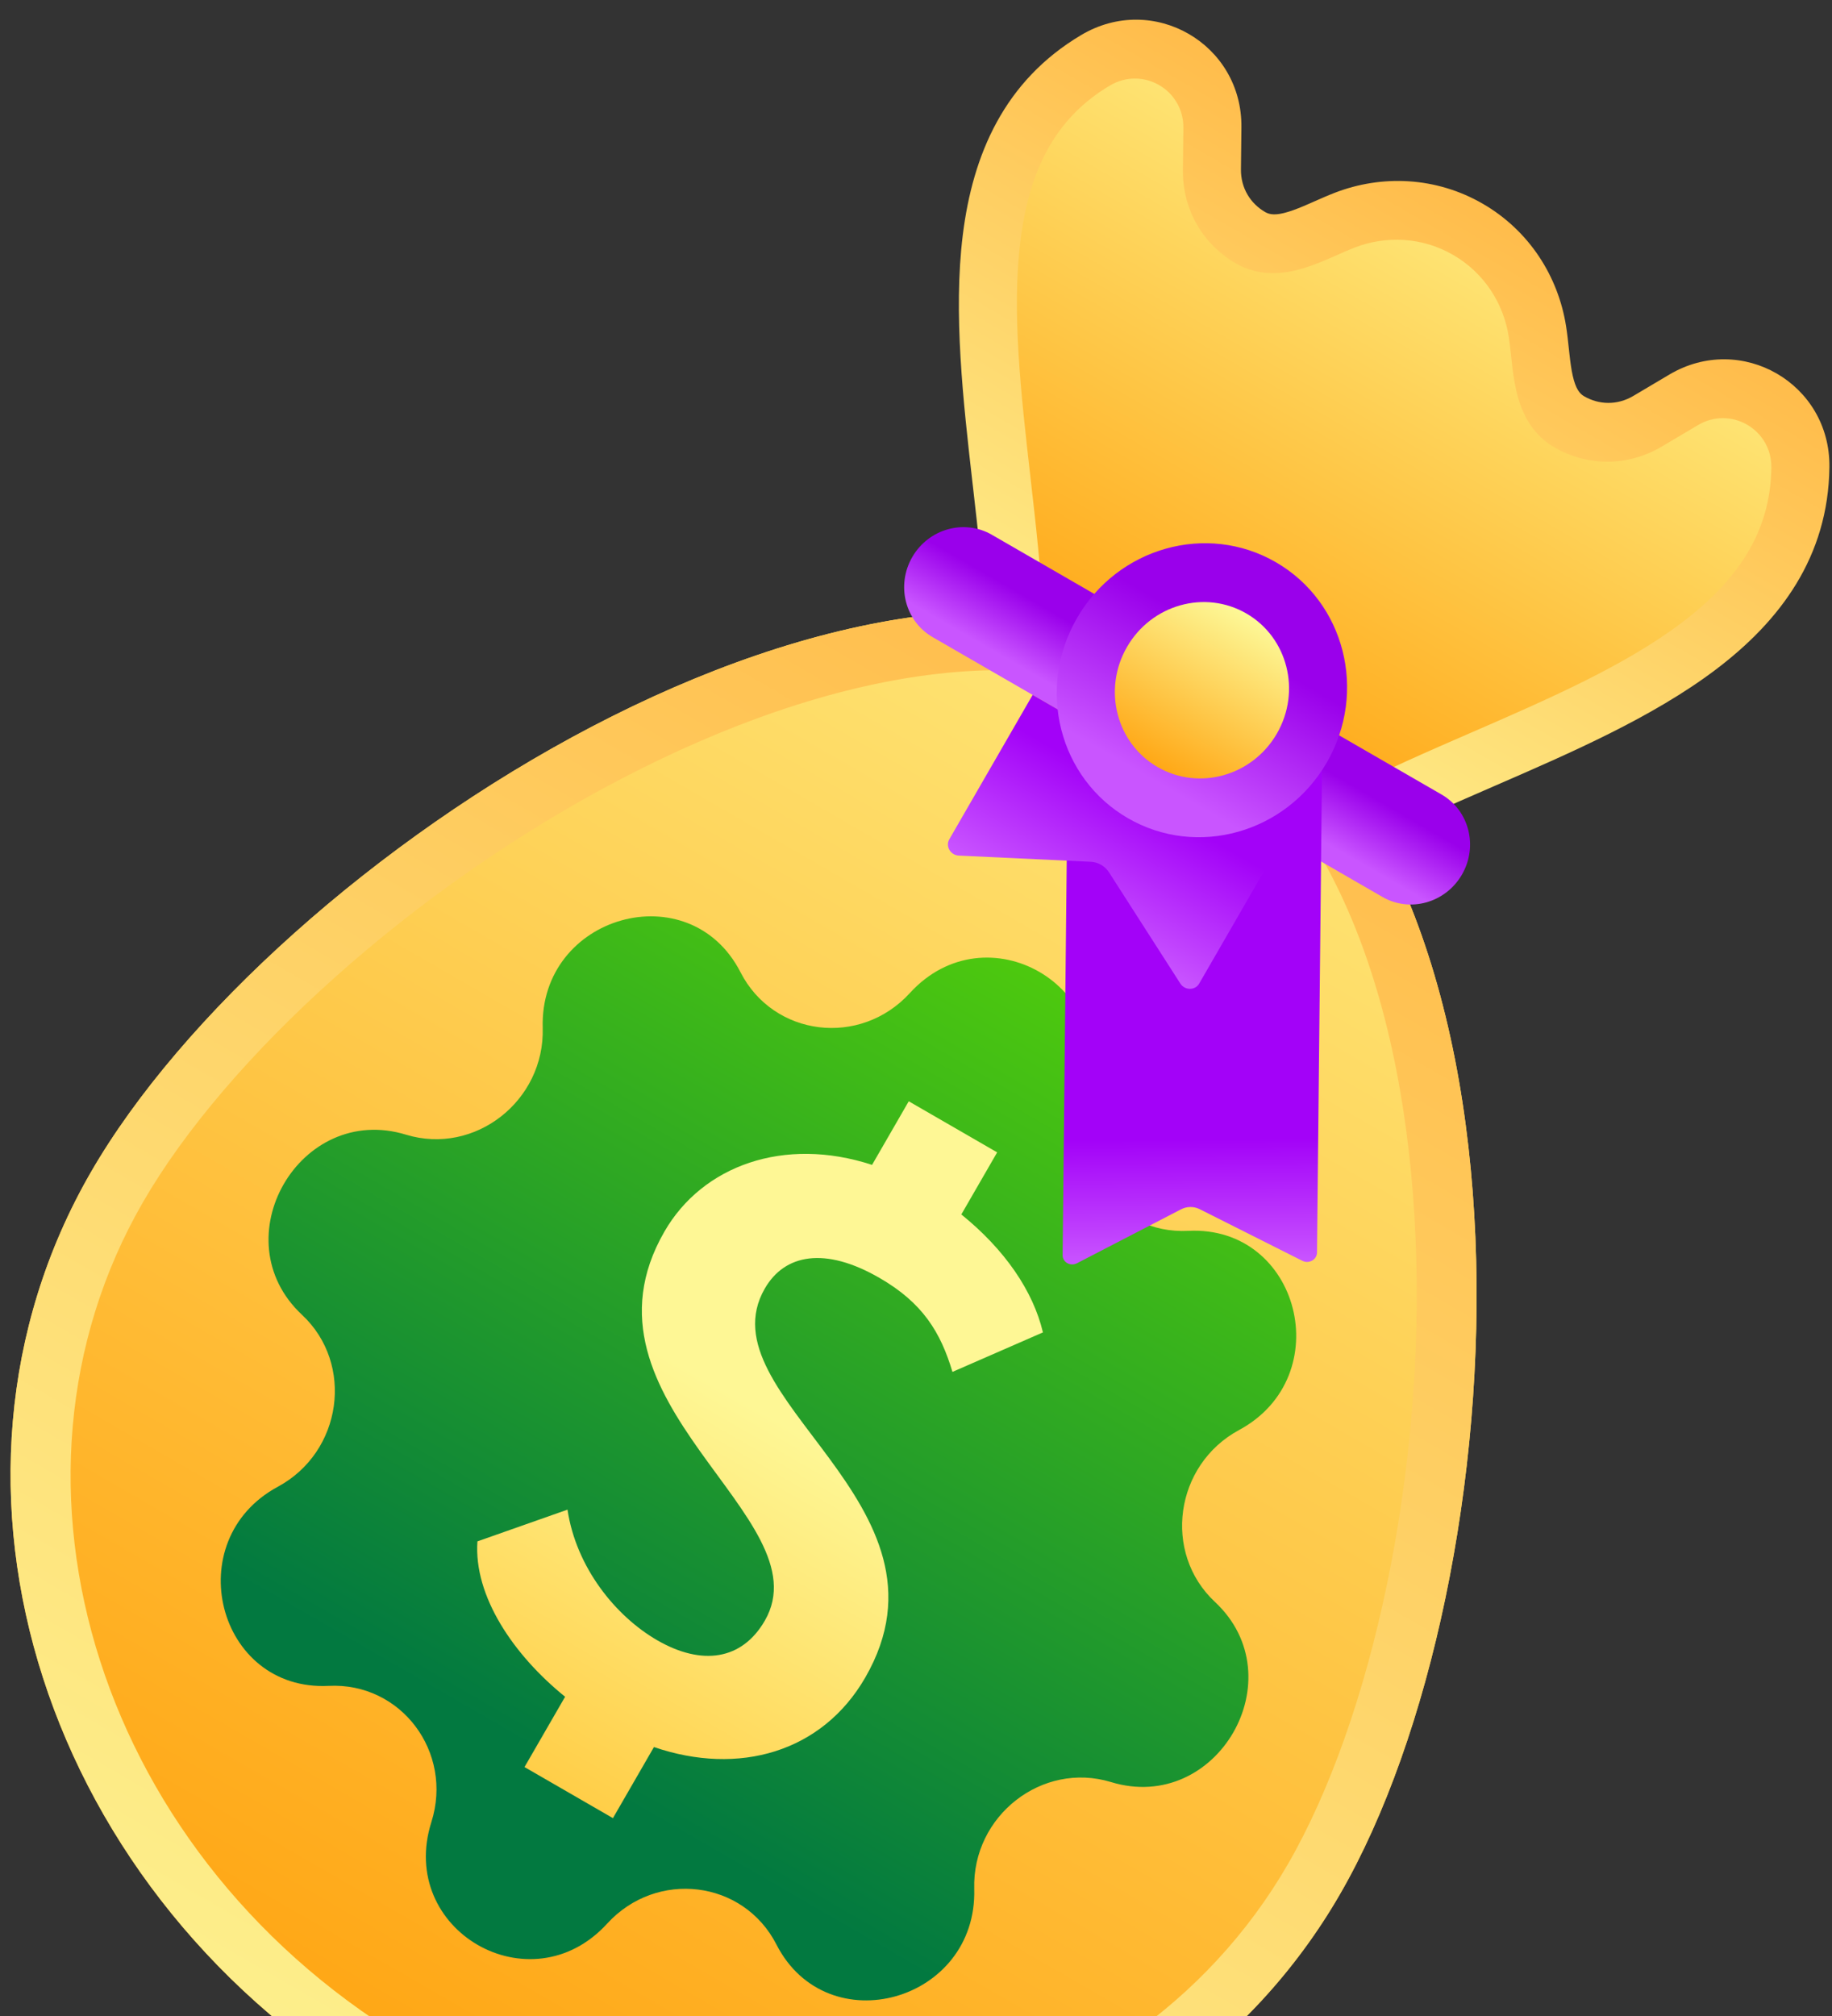
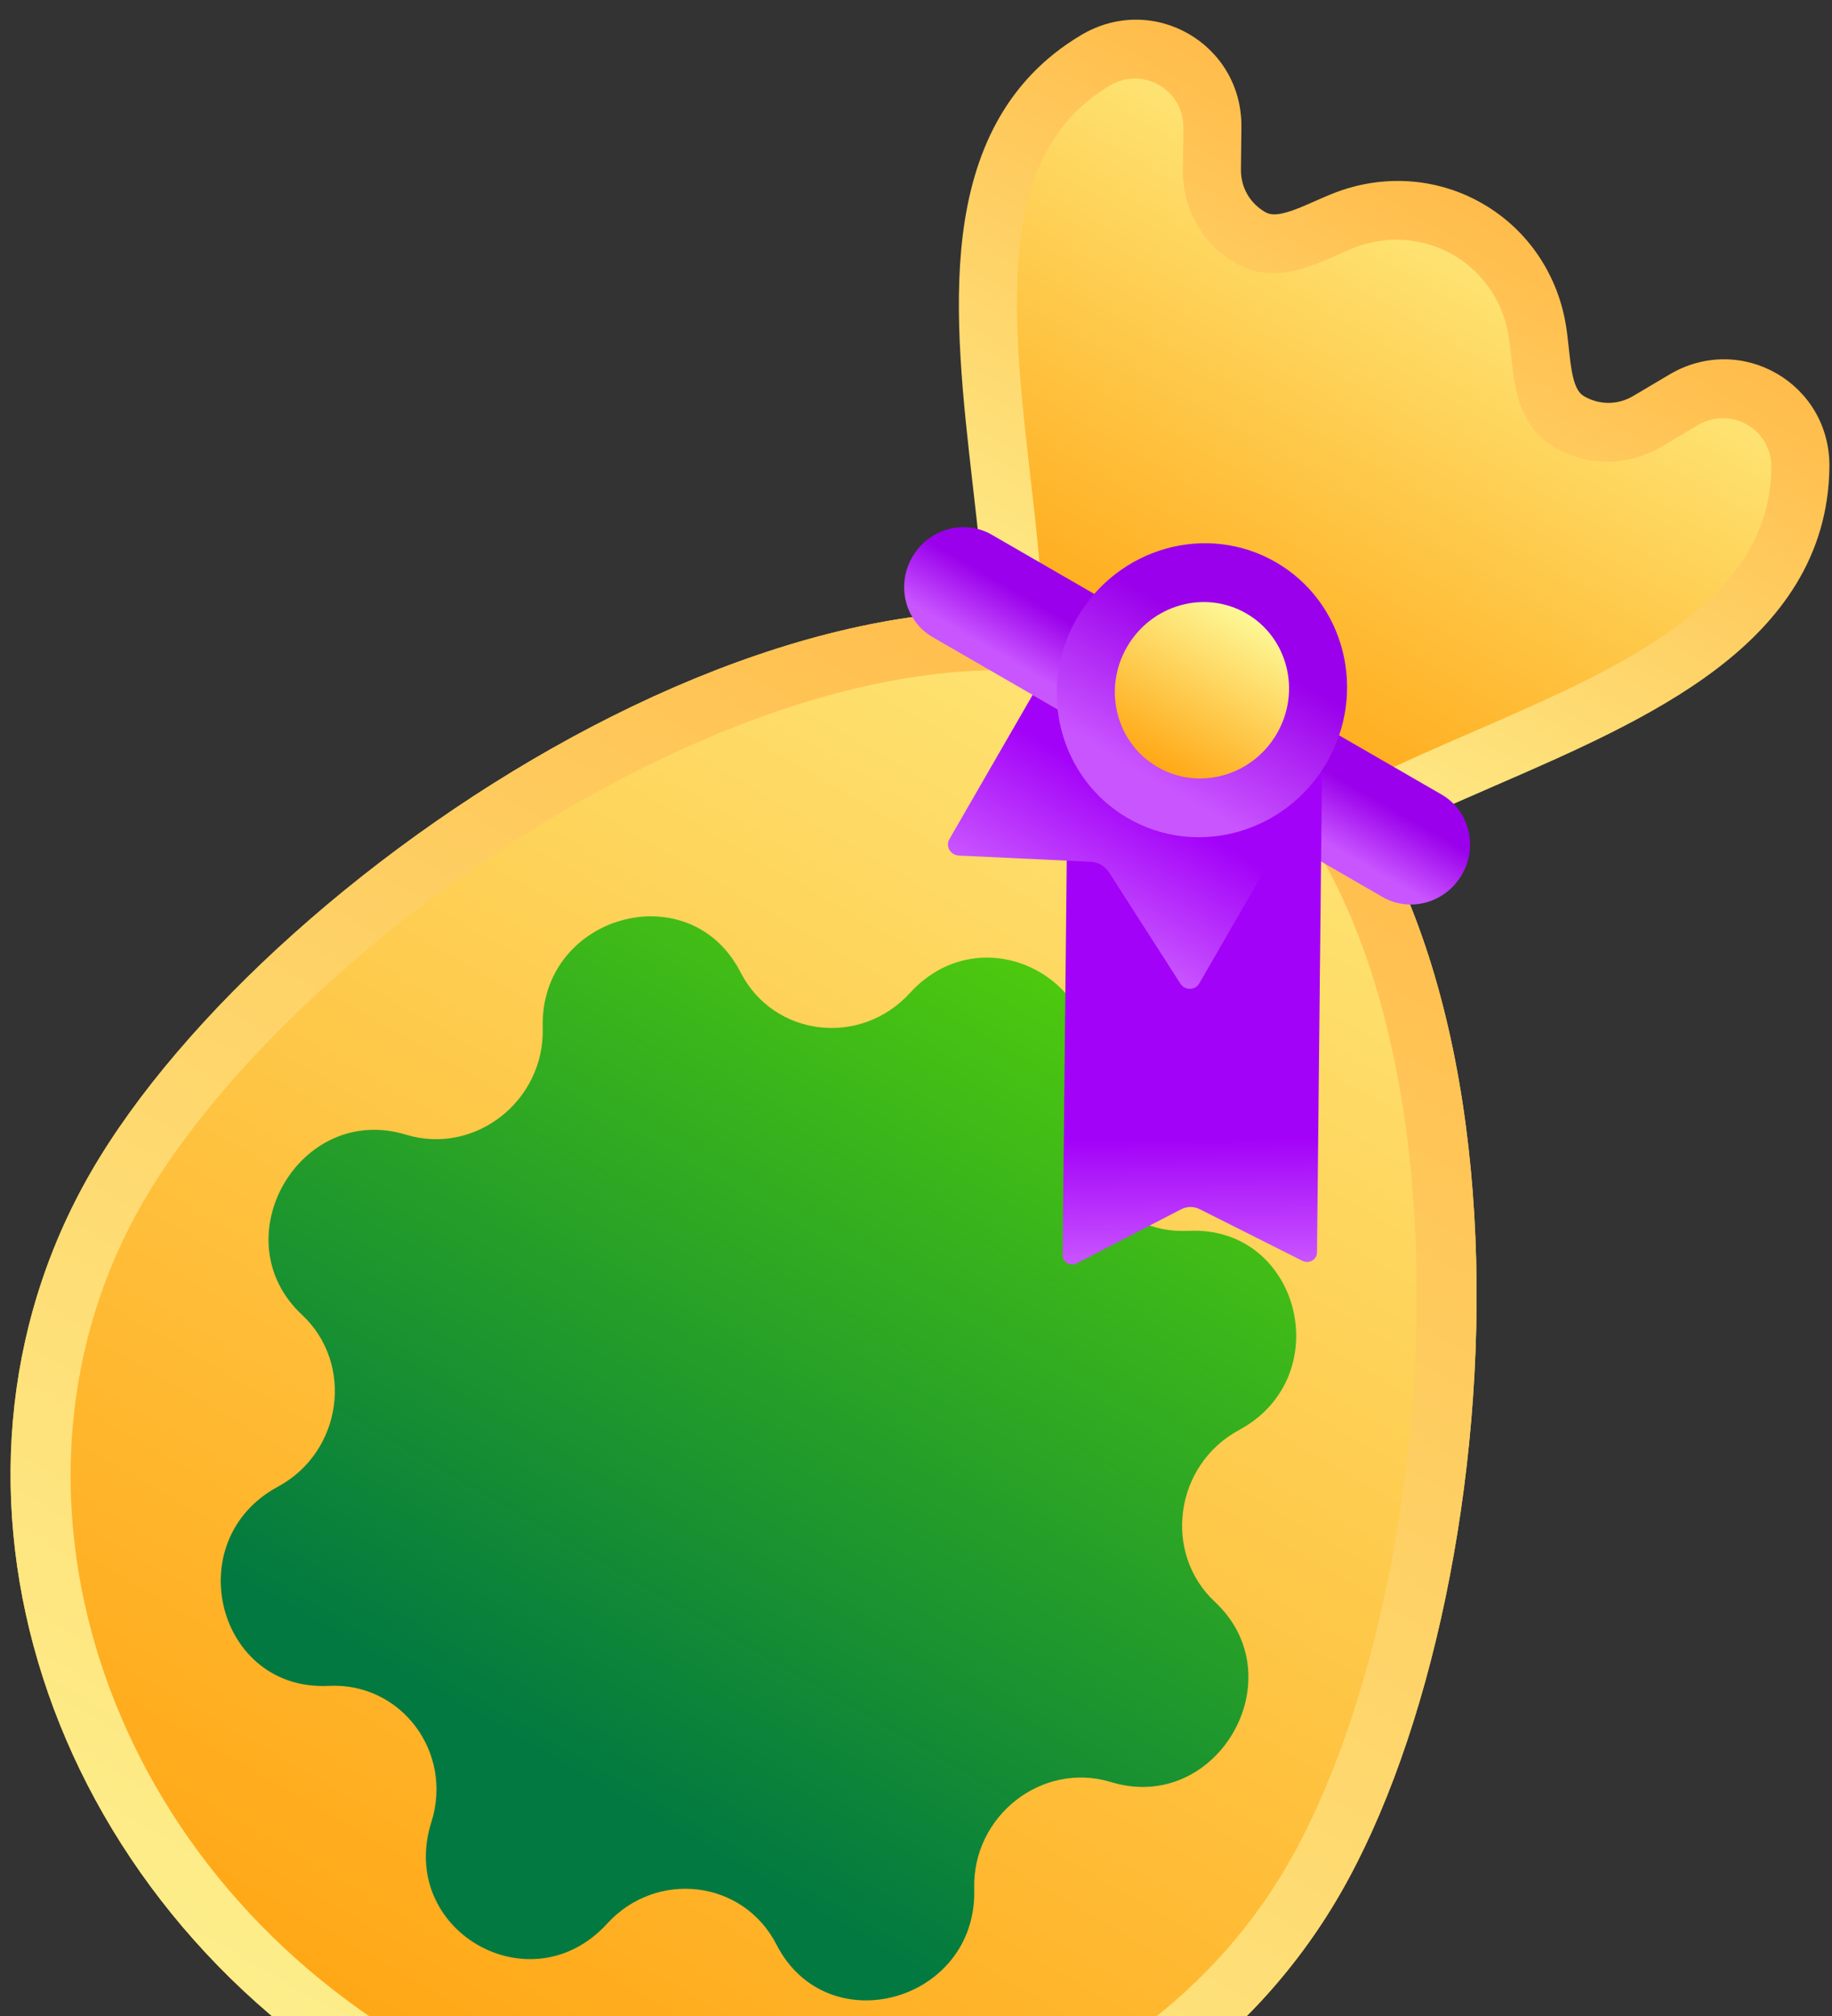
<svg xmlns="http://www.w3.org/2000/svg" viewBox="0 0 70 77" fill="none">
  <rect x="0" y="0" width="70" height="77" fill="#333333" stroke="none" />
  <g clip-path="url(#clip0_9917_111954)">
    <g clip-path="url(#clip1_9917_111954)">
      <path d="M51.207 72.336C44.319 84.265 28.05 87.765 14.868 80.155C1.686 72.544 -3.417 56.704 3.47 44.775C10.357 32.846 33.307 17.774 46.489 25.385C59.671 32.996 58.094 60.407 51.207 72.336Z" fill="url(#paint0_linear_9917_111954)" />
      <path fill-rule="evenodd" clip-rule="evenodd" d="M15.997 78.199C28.24 85.267 43.041 81.886 49.218 71.187C52.4 65.676 54.468 56.287 54.089 47.303C53.704 38.189 50.866 30.52 45.36 27.341C39.854 24.162 31.794 25.539 23.708 29.763C15.738 33.926 8.641 40.412 5.459 45.923C-0.718 56.622 3.755 71.13 15.997 78.199ZM14.868 80.155C28.05 87.765 44.319 84.265 51.207 72.336C58.094 60.407 59.671 32.996 46.489 25.385C33.307 17.774 10.357 32.846 3.47 44.775C-3.417 56.704 1.686 72.544 14.868 80.155Z" fill="url(#paint1_linear_9917_111954)" />
      <path fill-rule="evenodd" clip-rule="evenodd" d="M47.778 9.079C48.888 9.72 50.165 8.88 51.378 8.411C52.881 7.83 54.606 7.903 56.089 8.759C57.571 9.615 58.496 11.072 58.745 12.664C58.945 13.949 58.856 15.475 59.966 16.116C60.835 16.618 61.958 16.68 62.958 16.087L64.331 15.273C66.331 14.087 68.82 15.524 68.793 17.849C68.724 23.76 62.534 26.449 56.636 29.012C54.988 29.727 53.364 30.433 51.901 31.197L50.787 31.779L43.84 27.768L38.804 24.86L38.75 23.604C38.68 21.956 38.479 20.196 38.275 18.411C37.545 12.022 36.779 5.317 41.864 2.302C43.864 1.115 46.353 2.553 46.326 4.878L46.307 6.474C46.294 7.637 46.909 8.577 47.778 9.079Z" fill="url(#paint2_linear_9917_111954)" />
      <path fill-rule="evenodd" clip-rule="evenodd" d="M51.754 9.458C52.959 8.992 54.337 9.051 55.523 9.736C56.709 10.421 57.449 11.585 57.648 12.861C57.683 13.084 57.708 13.309 57.735 13.566L57.735 13.566L57.761 13.804C57.799 14.143 57.847 14.527 57.933 14.905C58.105 15.661 58.469 16.555 59.401 17.093C60.583 17.776 62.129 17.867 63.503 17.052L64.876 16.238C66.132 15.493 67.7 16.399 67.683 17.859C67.654 20.337 66.372 22.187 64.249 23.791C62.085 25.424 59.199 26.685 56.216 27.981L56.195 27.99L56.194 27.99C54.562 28.699 52.907 29.418 51.409 30.201L50.833 30.501L39.886 24.18L39.858 23.532C39.786 21.843 39.581 20.05 39.379 18.282L39.379 18.282L39.377 18.259C39.007 15.027 38.656 11.898 38.989 9.207C39.316 6.566 40.277 4.531 42.409 3.267C43.665 2.522 45.233 3.428 45.216 4.887L45.198 6.484C45.179 8.081 46.031 9.374 47.213 10.056C48.145 10.595 49.101 10.463 49.843 10.234C50.212 10.12 50.569 9.969 50.882 9.832L51.101 9.736C51.336 9.631 51.544 9.54 51.754 9.458ZM56.653 7.78C54.873 6.752 52.802 6.667 51.001 7.363C50.736 7.465 50.464 7.586 50.221 7.693L50.22 7.693L50.037 7.774C49.734 7.907 49.475 8.013 49.235 8.087C48.757 8.235 48.52 8.203 48.342 8.1C47.786 7.779 47.407 7.192 47.416 6.463L47.434 4.867C47.472 1.676 44.062 -0.292 41.317 1.335C38.365 3.086 37.167 5.911 36.788 8.974C36.418 11.961 36.805 15.345 37.163 18.48L37.173 18.562C37.378 20.356 37.574 22.075 37.642 23.675L37.664 24.202L51.925 32.435L52.393 32.191C53.813 31.45 55.399 30.761 57.055 30.041L57.131 30.008C60.025 28.751 63.149 27.394 65.551 25.58C68.014 23.721 69.861 21.271 69.901 17.838C69.939 14.648 66.529 12.679 63.784 14.307L62.411 15.121C61.785 15.492 61.087 15.458 60.531 15.137C60.353 15.035 60.206 14.845 60.095 14.357C60.039 14.112 60.002 13.835 59.966 13.506L59.944 13.307L59.944 13.307C59.916 13.043 59.884 12.746 59.84 12.466C59.542 10.558 58.432 8.807 56.653 7.78Z" fill="url(#paint3_linear_9917_111954)" />
      <path d="M34.857 21.277C35.481 20.197 36.841 19.815 37.896 20.424L55.081 30.346C56.135 30.954 56.485 32.324 55.861 33.404C55.237 34.484 53.877 34.867 52.822 34.258L35.637 24.336C34.583 23.727 34.233 22.358 34.857 21.277Z" fill="url(#paint4_linear_9917_111954)" />
      <path d="M34.764 37.93C37.689 34.73 42.788 37.675 41.48 41.807C40.632 44.486 42.642 47.152 45.404 47.012C49.664 46.797 51.138 52.572 47.344 54.619C44.885 55.946 44.413 59.309 46.423 61.185C49.523 64.079 46.508 69.303 42.451 68.065C39.821 67.263 37.145 69.353 37.225 72.145C37.349 76.454 31.611 78.066 29.667 74.269C28.407 71.807 25.094 71.4 23.198 73.473C20.273 76.673 15.174 73.729 16.482 69.596C17.33 66.917 15.32 64.251 12.559 64.391C8.298 64.606 6.824 58.831 10.618 56.784C13.077 55.457 13.549 52.094 11.539 50.218C8.438 47.324 11.454 42.1 15.511 43.338C18.141 44.141 20.817 42.05 20.737 39.258C20.613 34.949 26.351 33.337 28.295 37.135C29.555 39.596 32.868 40.004 34.764 37.93Z" fill="url(#paint5_linear_9917_111954)" />
      <path fill-rule="evenodd" clip-rule="evenodd" d="M40.803 28.623L40.603 47.943C40.6 48.211 40.9 48.379 41.151 48.249L45.126 46.19C45.348 46.074 45.615 46.072 45.835 46.182L49.768 48.159C50.016 48.283 50.32 48.109 50.322 47.841L50.523 28.521L45.663 28.572L40.803 28.623Z" fill="url(#paint6_linear_9917_111954)" />
      <path fill-rule="evenodd" clip-rule="evenodd" d="M39.457 26.541L36.273 32.056C36.119 32.323 36.317 32.664 36.635 32.679L41.677 32.915C41.96 32.928 42.221 33.079 42.374 33.317L45.1 37.566C45.271 37.834 45.666 37.835 45.82 37.568L49.004 32.053L44.231 29.297L39.457 26.541Z" fill="url(#paint7_linear_9917_111954)" />
-       <path d="M29.224 61.899C31.501 57.956 21.628 53.551 25.389 47.037C26.84 44.522 29.961 43.391 33.321 44.492L34.723 42.063L38.101 44.014L36.732 46.385C38.388 47.723 39.474 49.302 39.85 50.89L36.393 52.399C35.939 50.88 35.253 49.76 33.608 48.811C31.523 47.606 29.983 47.899 29.224 49.213C26.832 53.356 36.903 57.418 33.06 64.075C31.41 66.932 28.225 67.836 24.987 66.728L23.42 69.443L20.041 67.492L21.592 64.807C19.616 63.209 18.095 60.959 18.242 58.872L21.684 57.66C22.014 59.869 23.524 61.731 25.11 62.647C26.814 63.631 28.35 63.413 29.224 61.899Z" fill="url(#paint8_linear_9917_111954)" />
      <ellipse cx="45.925" cy="26.363" rx="5.512" ry="5.647" transform="rotate(30 45.925 26.363)" fill="url(#paint9_linear_9917_111954)" />
      <ellipse cx="45.926" cy="26.364" rx="3.307" ry="3.388" transform="rotate(30 45.926 26.364)" fill="url(#paint10_linear_9917_111954)" />
    </g>
  </g>
  <defs>
    <linearGradient id="paint0_linear_9917_111954" x1="48.349" y1="22.163" x2="9.058" y2="90.218" gradientUnits="userSpaceOnUse">
      <stop stop-color="#FEEA7D" />
      <stop offset="1" stop-color="#FF9900" />
    </linearGradient>
    <linearGradient id="paint1_linear_9917_111954" x1="46.489" y1="25.385" x2="9.288" y2="89.82" gradientUnits="userSpaceOnUse">
      <stop stop-color="#FFBC4B" />
      <stop offset="1" stop-color="#FDF897" />
    </linearGradient>
    <linearGradient id="paint2_linear_9917_111954" x1="56.753" y1="7.608" x2="42.72" y2="31.913" gradientUnits="userSpaceOnUse">
      <stop stop-color="#FEEA7D" />
      <stop offset="1" stop-color="#FF9900" />
    </linearGradient>
    <linearGradient id="paint3_linear_9917_111954" x1="56.653" y1="7.78" x2="42.038" y2="33.094" gradientUnits="userSpaceOnUse">
      <stop stop-color="#FFBC4B" />
      <stop offset="1" stop-color="#FDF897" />
    </linearGradient>
    <linearGradient id="paint4_linear_9917_111954" x1="46.748" y1="27.14" x2="45.532" y2="29.246" gradientUnits="userSpaceOnUse">
      <stop stop-color="#9A00EB" />
      <stop offset="1" stop-color="#C955FF" />
    </linearGradient>
    <linearGradient id="paint5_linear_9917_111954" x1="44.921" y1="28.093" x2="21.984" y2="67.821" gradientUnits="userSpaceOnUse">
      <stop stop-color="#63E000" />
      <stop offset="1" stop-color="#027940" />
    </linearGradient>
    <linearGradient id="paint6_linear_9917_111954" x1="46.48" y1="43.515" x2="46.529" y2="48.236" gradientUnits="userSpaceOnUse">
      <stop stop-color="#A302F8" />
      <stop offset="1" stop-color="#C955FF" />
    </linearGradient>
    <linearGradient id="paint7_linear_9917_111954" x1="44.508" y1="31.022" x2="41.797" y2="35.716" gradientUnits="userSpaceOnUse">
      <stop stop-color="#A302F8" />
      <stop offset="1" stop-color="#C955FF" />
    </linearGradient>
    <linearGradient id="paint8_linear_9917_111954" x1="29.799" y1="54.29" x2="21.642" y2="68.417" gradientUnits="userSpaceOnUse">
      <stop stop-color="#FEF795" />
      <stop offset="1" stop-color="#FFCE48" />
    </linearGradient>
    <linearGradient id="paint9_linear_9917_111954" x1="47.027" y1="24.191" x2="47.027" y2="30.272" gradientUnits="userSpaceOnUse">
      <stop stop-color="#9A00EB" />
      <stop offset="1" stop-color="#C955FF" />
    </linearGradient>
    <linearGradient id="paint10_linear_9917_111954" x1="45.926" y1="22.976" x2="45.926" y2="29.752" gradientUnits="userSpaceOnUse">
      <stop stop-color="#FDF897" />
      <stop offset="1" stop-color="#FFA816" />
    </linearGradient>
    <clipPath id="clip0_9917_111954">
      <rect width="70" height="77" fill="white" />
    </clipPath>
    <clipPath id="clip1_9917_111954">
      <rect width="55.121" height="83.571" fill="white" transform="translate(32.785 -6) rotate(30)" />
    </clipPath>
  </defs>
</svg>